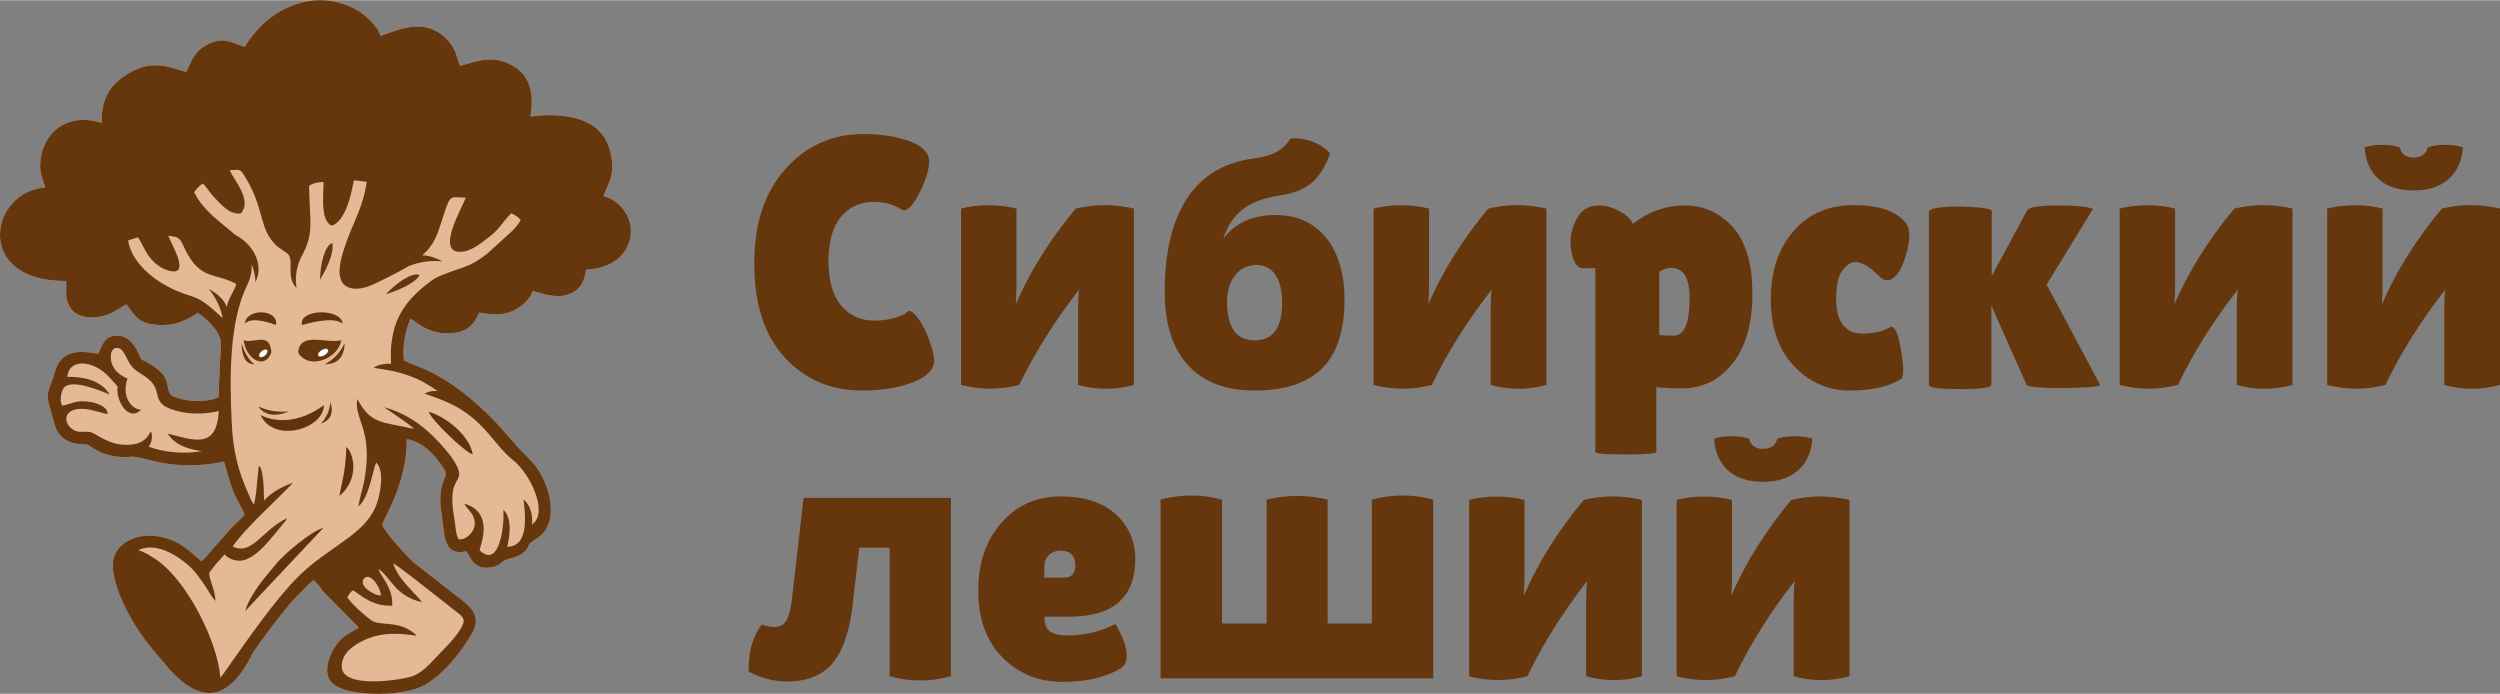
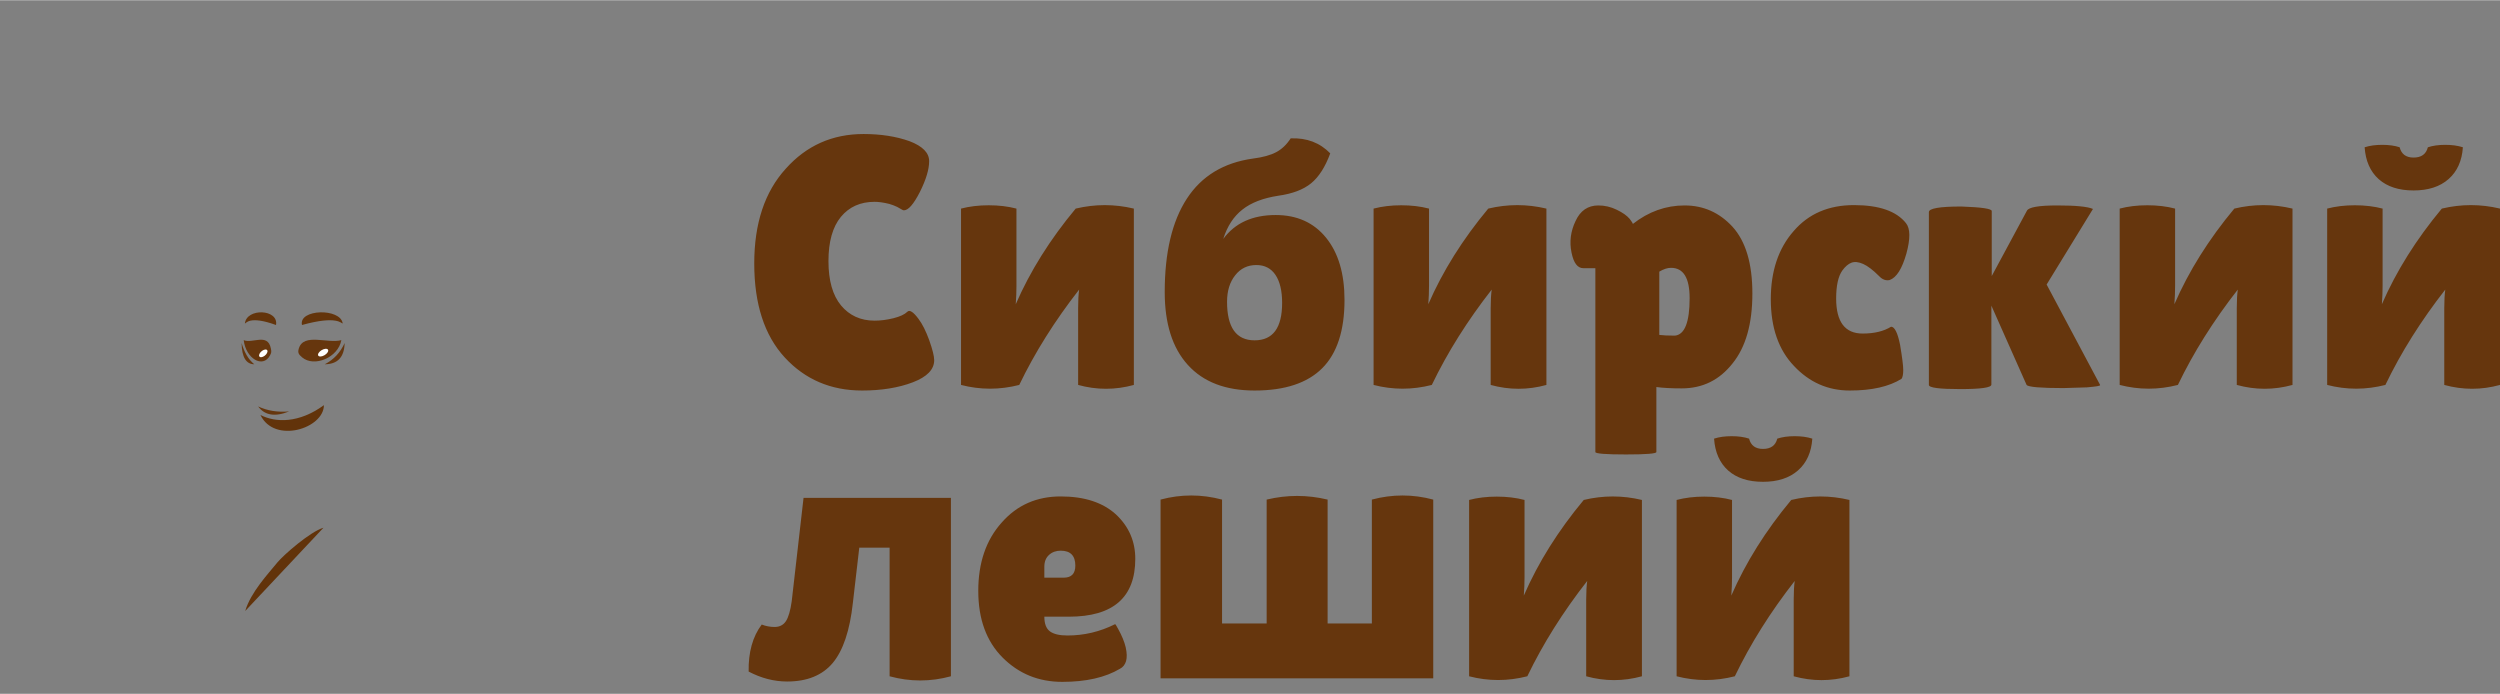
<svg xmlns="http://www.w3.org/2000/svg" xml:space="preserve" width="2064px" height="573px" version="1.1" style="shape-rendering:geometricPrecision; text-rendering:geometricPrecision; image-rendering:optimizeQuality; fill-rule:evenodd; clip-rule:evenodd" viewBox="0 0 2062.32 572.14">
  <rect x="0" y="0" width="2062.32" height="572.14" fill="#808080" stroke="none" />
  <defs>
    <style type="text/css"> .fil5 {fill:#FEFEFE} .fil2 {fill:#62330A} .fil3 {fill:#63340B} .fil6 {fill:#66360D} .fil4 {fill:#66360D} .fil1 {fill:#E4B996} .fil0 {fill:#66360D;fill-rule:nonzero} </style>
  </defs>
  <g id="Слой_x0020_1">
    <g id="_903065056">
      <path class="fil0" d="M712.32 110.36c14.28,0 26.89,1.97 37.92,5.89 10.85,4.12 16.24,9.62 16.24,16.53 0,6.72 -2.55,15.16 -7.6,25.32 -5.2,10.15 -9.57,15.21 -13.25,15.21 -0.44,0 -1.08,-0.25 -1.76,-0.69 -0.74,-0.49 -1.97,-1.18 -3.73,-2.11 -1.82,-0.88 -3.98,-1.76 -6.58,-2.5 -4.76,-1.18 -8.78,-1.72 -12.07,-1.72 -11.67,0 -20.94,4.12 -27.81,12.41 -6.82,8.29 -10.26,20.46 -10.26,36.46 0,16.09 3.49,28.3 10.4,36.64 6.97,8.34 16.19,12.52 27.67,12.52 5.01,0 10.21,-0.69 15.61,-2.02 5.39,-1.37 9.22,-3.14 11.43,-5.34 1.81,-1.82 4.9,0.14 9.17,5.88 3.19,4.22 6.08,10.06 8.78,17.42 2.8,7.85 4.17,13.39 4.17,16.68 0,7.65 -5.88,13.74 -17.66,18.25 -11.87,4.51 -25.85,6.77 -41.85,6.77 -25.75,0 -47.05,-9.12 -63.83,-27.33 -16.73,-18.2 -25.11,-44.05 -25.11,-77.46 0,-33.07 8.63,-59.12 26,-78.21 17.07,-19.08 38.41,-28.6 64.12,-28.6zm223.03 61.52l0 145.47c-15.31,4.22 -30.66,4.22 -45.97,0l0 -63.39c0,-6.23 0.29,-11.33 0.83,-15.26 -20.01,25.62 -36.5,51.81 -49.4,78.65 -16.14,4.12 -32.14,4.12 -48.03,0l0 -145.47c6.92,-1.81 14.52,-2.74 22.86,-2.74 8.34,0 15.95,0.93 22.86,2.74l0 63.83c0,4.86 -0.19,9.91 -0.58,15.06 11.87,-27.27 28.35,-53.57 49.45,-78.89 15.99,-3.82 31.99,-3.82 47.98,0zm117.01 5.3c17.61,0 31.49,6.28 41.6,18.79 10.11,12.51 15.16,29.59 15.16,51.22 0,25.32 -6.13,44.11 -18.4,56.37 -12.26,12.27 -30.86,18.4 -55.78,18.4 -23.94,0 -42.29,-7.02 -55.04,-21.1 -12.76,-14.03 -19.09,-34.04 -19.09,-60.14 0,-32.68 6.08,-58.34 18.25,-77.03 12.17,-18.69 30.32,-29.68 54.46,-33.07 8.14,-1.03 14.52,-2.79 19.18,-5.25 4.66,-2.45 8.64,-6.23 12.02,-11.43 13.2,-0.54 24.09,3.59 32.63,12.37 -4.12,11.23 -9.37,19.43 -15.75,24.67 -6.38,5.21 -15.36,8.64 -26.94,10.26 -12.56,1.91 -22.47,5.69 -29.68,11.38 -7.26,5.64 -12.56,13.74 -15.89,24.28 9.66,-13.14 24.09,-19.72 43.27,-19.72zm-40.13 71.58c0,21.2 7.6,31.79 22.71,31.79 15.16,0 22.72,-10.3 22.72,-30.9 0,-9.87 -1.82,-17.57 -5.45,-23.01 -3.63,-5.45 -8.93,-8.2 -15.8,-8.2 -7.21,0 -13.05,2.8 -17.46,8.44 -4.47,5.59 -6.72,12.9 -6.72,21.88zm263.45 -76.88l0 145.47c-15.3,4.22 -30.66,4.22 -45.97,0l0 -63.39c0,-6.23 0.3,-11.33 0.84,-15.26 -20.02,25.62 -36.5,51.81 -49.41,78.65 -16.14,4.12 -32.13,4.12 -48.03,0l0 -145.47c6.92,-1.81 14.52,-2.74 22.86,-2.74 8.34,0 15.95,0.93 22.87,2.74l0 63.83c0,4.86 -0.2,9.91 -0.59,15.06 11.87,-27.27 28.35,-53.57 49.45,-78.89 15.99,-3.82 31.99,-3.82 47.98,0zm90.71 147.19l0 53.62c0,1.32 -8.34,2.01 -25.02,2.01 -16.87,0 -25.31,-0.69 -25.31,-2.01l0 -151.65 -9.91 0c-4.81,0 -8.05,-4.31 -9.77,-12.95 -1.81,-8.78 -0.73,-17.42 3.29,-25.85 3.93,-8.64 10.21,-12.96 18.84,-12.96 5.25,0 10.35,1.18 15.16,3.54 4.86,2.35 8.44,4.85 10.7,7.55 1.76,2.31 2.6,3.68 2.6,4.17 12.95,-10.15 27.18,-15.26 42.68,-15.26 15.55,0 28.7,5.84 39.54,17.57 10.94,12.07 16.39,30.42 16.39,55.04 0,25.03 -5.45,44.26 -16.39,57.75 -10.84,13.74 -24.77,20.55 -41.85,20.55 -8.48,0 -15.5,-0.34 -20.95,-1.12zm12.07 -98.32c-2.99,0 -6.18,1.08 -9.66,3.14l0 52.2c2.99,0.39 7.31,0.59 12.95,0.59 8.05,-0.89 12.07,-11.19 12.07,-30.91 0,-16.68 -5.1,-25.02 -15.36,-25.02zm136.24 25.31c0,19.24 7.27,28.9 21.84,28.9 9.66,0 17.51,-1.91 23.45,-5.64 2.94,0 5.44,5 7.45,14.96 1.72,10.35 2.6,17.27 2.6,20.71 0,3.63 -0.49,6.08 -1.42,7.31 -10.25,6.42 -24.48,9.66 -42.73,9.66 -18,0 -33.31,-6.77 -45.97,-20.26 -12.76,-13.35 -19.13,-31.69 -19.13,-55.1 0,-23.15 6.28,-41.89 18.84,-56.17 12.26,-14.28 28.84,-21.44 49.74,-21.44 20.81,0 35.13,5 42.98,14.96 3.53,4.42 3.63,12.76 0.29,25.02 -3.58,12.56 -8.14,19.82 -13.83,21.84 -3.14,0.68 -6.08,-0.44 -8.73,-3.29 -5.01,-5 -9.37,-8.34 -13.15,-10.01 -3.83,-1.67 -7.02,-2.01 -9.67,-0.98 -2.6,0.98 -5.15,3.19 -7.55,6.52 -3.34,4.81 -5.01,12.47 -5.01,23.01zm76.49 71.29l0 -142.57c0,-3.09 8.93,-4.61 26.84,-4.61 16.68,0.59 25.02,1.81 25.02,3.73l0 53.62 29.04 -53.92c1.42,-2.84 9.76,-4.32 25.02,-4.32 15.41,0 25.22,0.99 29.44,2.9l-38.22 62.35 44.11 82.82c0.09,0.19 -0.05,0.39 -0.5,0.59 -0.44,0.15 -1.07,0.34 -2.01,0.49 -0.88,0.15 -2.06,0.29 -3.43,0.44 -1.37,0.15 -3.04,0.29 -4.96,0.49 -10.54,0.39 -17.02,0.59 -19.42,0.59 -18.79,0 -28.9,-0.88 -30.32,-2.6l-29.05 -65.4 0 65.11c0,2.5 -8.53,3.72 -25.7,3.72 -17.27,0 -25.86,-1.12 -25.86,-3.43zm299.96 -145.47l0 145.47c-15.31,4.22 -30.67,4.22 -45.97,0l0 -63.39c0,-6.23 0.29,-11.33 0.83,-15.26 -20.02,25.62 -36.5,51.81 -49.4,78.65 -16.14,4.12 -32.14,4.12 -48.03,0l0 -145.47c6.91,-1.81 14.52,-2.74 22.86,-2.74 8.34,0 15.94,0.93 22.86,2.74l0 63.83c0,4.86 -0.2,9.91 -0.59,15.06 11.87,-27.27 28.36,-53.57 49.45,-78.89 16,-3.82 31.99,-3.82 47.99,0zm111.66 -50.58c4.12,-1.37 8.93,-2.01 14.37,-2.01 5.5,0 10.3,0.64 14.52,2.01 -0.73,11.19 -4.66,19.92 -11.77,26.2 -7.11,6.28 -16.73,9.42 -28.9,9.42 -12.16,0 -21.73,-3.09 -28.75,-9.32 -6.96,-6.23 -10.84,-15.01 -11.62,-26.3 4.21,-1.37 9.02,-2.01 14.52,-2.01 5.44,0 10.25,0.64 14.37,2.01 1.42,5.64 5.25,8.49 11.48,8.49 6.43,0 10.35,-2.85 11.78,-8.49zm59.51 50.58l0 145.47c-15.31,4.22 -30.67,4.22 -45.97,0l0 -63.39c0,-6.23 0.29,-11.33 0.83,-15.26 -20.02,25.62 -36.5,51.81 -49.4,78.65 -16.14,4.12 -32.14,4.12 -48.03,0l0 -145.47c6.91,-1.81 14.52,-2.74 22.86,-2.74 8.34,0 15.94,0.93 22.86,2.74l0 63.83c0,4.86 -0.19,9.91 -0.59,15.06 11.88,-27.27 28.36,-53.57 49.46,-78.89 15.99,-3.82 31.98,-3.82 47.98,0zm-1348.87 238.63l70.99 0 0 147.18c-16.83,4.61 -33.71,4.61 -50.58,0l0 -106.07 -25.02 0 -5.3 45.68c-2.5,22.71 -8.05,39.2 -16.58,49.4 -8.59,10.21 -21.15,15.31 -37.63,15.31 -10.8,0 -21.39,-2.75 -31.75,-8.19 -0.29,-15.9 3.29,-28.85 10.8,-38.81 3.33,1.32 6.87,2.01 10.64,2.01 4.07,0 7.22,-1.62 9.32,-4.81 2.11,-3.24 3.68,-8.68 4.76,-16.33l9.77 -85.37 50.58 0zm210.42 141c-12.07,7.16 -27.92,10.79 -47.59,10.79 -19.43,0 -35.81,-6.67 -49.16,-20.01 -13.39,-13.4 -20.11,-31.75 -20.11,-55.05 0,-23.25 6.47,-42.09 19.42,-56.47 12.56,-14.27 28.75,-21.44 48.57,-21.44 19.63,0 34.89,5.01 45.73,14.97 10.55,9.96 15.8,22.12 15.8,36.5 0,31.84 -18.25,47.73 -54.76,47.73l-20.26 0c0,5.74 1.52,9.77 4.57,12.07 3.09,2.31 7.94,3.44 14.52,3.44 13.73,0 26.78,-3.09 39.25,-9.33 0.09,-0.09 0.34,0.15 0.78,0.79 0.44,0.64 1.03,1.72 1.82,3.24 3.04,5.44 5.1,10.5 6.18,15.06 1.03,4.61 1.13,8.39 0.29,11.38 -0.88,2.94 -2.55,5.05 -5.05,6.33zm-36.8 -85.12c0,-8.19 -4.02,-12.31 -12.07,-12.31 -3.82,0 -7.01,1.12 -9.61,3.48 -2.6,2.35 -3.88,5.59 -3.88,9.71l0 9.08 15.95 0c6.42,0 9.61,-3.34 9.61,-9.96zm244.62 47.74l0 -102.2c16.88,-4.51 33.75,-4.51 50.63,0l0 147.48 -50.63 0 -86.79 0 -61.23 0 -26.29 0 0 -147.48c16.83,-4.51 33.75,-4.51 50.73,0l0 102.2 36.79 0 0 -102.2c16.78,-4.02 33.51,-4.02 50.29,0l0 102.2 36.5 0zm222.78 -101.9l0 145.46c-15.3,4.22 -30.66,4.22 -45.97,0l0 -63.39c0,-6.23 0.3,-11.33 0.84,-15.25 -20.02,25.61 -36.5,51.81 -49.41,78.64 -16.14,4.12 -32.13,4.12 -48.03,0l0 -145.46c6.92,-1.82 14.53,-2.75 22.87,-2.75 8.34,0 15.94,0.93 22.86,2.75l0 63.83c0,4.85 -0.2,9.91 -0.59,15.06 11.87,-27.28 28.36,-53.58 49.45,-78.89 16,-3.83 31.99,-3.83 47.98,0zm111.67 -50.58c4.12,-1.38 8.92,-2.02 14.37,-2.02 5.49,0 10.3,0.64 14.52,2.02 -0.73,11.18 -4.66,19.91 -11.77,26.19 -7.12,6.28 -16.73,9.42 -28.9,9.42 -12.17,0 -21.73,-3.09 -28.75,-9.32 -6.97,-6.23 -10.84,-15.01 -11.63,-26.29 4.22,-1.38 9.03,-2.02 14.53,-2.02 5.44,0 10.25,0.64 14.37,2.02 1.42,5.64 5.25,8.48 11.48,8.48 6.43,0 10.35,-2.84 11.78,-8.48zm59.51 50.58l0 145.46c-15.31,4.22 -30.67,4.22 -45.97,0l0 -63.39c0,-6.23 0.29,-11.33 0.83,-15.25 -20.02,25.61 -36.5,51.81 -49.4,78.64 -16.14,4.12 -32.14,4.12 -48.03,0l0 -145.46c6.91,-1.82 14.52,-2.75 22.86,-2.75 8.34,0 15.94,0.93 22.86,2.75l0 63.83c0,4.85 -0.2,9.91 -0.59,15.06 11.87,-27.28 28.36,-53.58 49.45,-78.89 16,-3.83 31.99,-3.83 47.99,0z" />
      <g>
-         <path class="fil1" d="M207.26 540.97c2.8,-6.29 30.25,-42.29 36.74,-48.43 5.52,-5.22 9.95,-10.72 14.77,-14.25 2.97,2.57 6.35,7.38 8.44,10.1l26.15 26.38c1.78,1.79 1.25,1.05 2.65,3.07 -9.12,6.83 -16.6,8.37 -23.65,22.82 -4.52,13.25 -3.54,21.68 8.83,26.93 12.92,5.49 42.84,6.44 61.69,0.49 18.59,-5.87 37.36,-29.59 46.86,-46.47 7.83,-13.9 -2.4,-22.13 -11.93,-29.28l-36.6 -28.58c-4.1,-3.49 -24.22,-25.17 -25.74,-30.8 -0.9,-3.33 20.33,-32.05 20.09,-70.93 11.15,1.95 19.09,9.45 23.83,15.25 13.3,16.27 7.42,12.23 4.72,25.17 -2.32,11.1 0.6,22.35 1.74,33.47 1.28,12.5 4.51,22.04 19.04,18.6 3.26,5.08 6.62,17.22 22.83,12.69 4.58,-1.28 4.61,-2.49 7.26,-4.37 3.83,-2.71 10.23,-2.13 16.33,-6.84 7.28,-5.63 0.81,-5.45 11.24,-11.84 21.78,-13.35 9.71,-50.61 -5.19,-64.98 -11.32,-10.91 -19.86,-22.21 -30.29,-32.96 -16.07,-16.57 -34.43,-31.81 -57.43,-42.22 -4.77,-2.16 -12.19,-4.51 -16.37,-6.86 -1.6,-11.92 1.15,-24.89 5.36,-34.48 4.48,2.59 7,5.43 13.48,8.43 5.42,2.51 11.37,3.83 18.07,3.7 20.41,-0.41 22.78,-13.67 25.22,-17.14 9.49,1.66 18.69,2.69 27.5,-1.3 6.83,-3.09 14.53,-9.44 16.38,-16.47 10.25,2.38 19.69,6.64 30.56,2.41 7.95,-3.08 12.49,-9.75 13.59,-20.05 15.81,-0.75 31.28,-7.41 35.94,-24.05 4.88,-17.38 -7.8,-33.59 -21.47,-36.43 3.45,-11.24 8.3,-14.17 6.8,-29.59 -3.33,-34.29 -35.13,-40.17 -67.19,-36.29 3.42,-19.35 -0.93,-33.6 -13.17,-41.04 -16.09,-9.78 -28.15,-5.63 -44.71,-0.67 -3.61,-7.16 -1.95,-10.3 -7.91,-18.16 -17.78,-23.45 -41.79,-12.17 -57.78,-6.56 -2.7,-8.72 -13.7,-18.68 -22.15,-22.85 -35.51,-17.53 -72.67,2.24 -89.79,31.85 -10.99,-3.26 -17.78,-8.92 -31.27,-1.73 -11.51,6.14 -13.25,15.22 -17.06,22.46 -12.12,-3.26 -27.57,-11.37 -48.24,1.58 -12.86,8.06 -21.96,18.03 -21.6,40.43 -25.79,-8.45 -46.57,5.45 -50.16,28.83 -1.75,11.38 0.83,15.2 3.77,24.44 -46.08,3.19 -59.41,77.66 17.02,77.11 1.18,7.98 -1.81,11.57 2.52,20.35 5.79,11.76 22.52,11.16 33.08,6.86 5.99,-2.44 10.17,-6.12 14.21,-7.95 7.26,9.42 9.36,15.92 26.24,17.02 13.91,0.9 23.92,-3.99 32.62,-10.03 7.93,5.35 19.71,16.23 19.19,26.66 -0.69,14.16 -1.89,28.71 -1.76,42.9 -9.68,4.97 -30.6,4.02 -39.51,-1.78 -5.67,-6.04 2.76,-14.86 -20.23,-27.17 -5.96,-3.19 -4,-1.58 -6.87,-7.8 -2.92,-6.36 -8.37,-13.86 -17.04,-13.93 -10.74,-0.08 -12.35,7.44 -15.76,14.88 -6.53,-0.41 -29.88,-7.73 -35.82,15.04 -3.34,12.84 -8.66,16.02 -4.17,29.48l3.97 13.99c1.86,8.43 9.57,15.1 19.43,15.89 10.57,0.85 5.85,-0.24 13.76,4.42 8.72,5.14 18.72,7.17 28.88,6.22 11.59,-1.09 33.55,13.13 77.65,3.96 2.43,8.08 4.21,15.72 7.07,23.32 2.89,7.66 7.99,14.81 9.9,20.69 -3.3,3.53 -5.07,5.12 -9.38,9.05l-17.83 20c-3.37,3.85 -4.13,5.5 -8.36,9.2 -11.4,-9.82 -19.99,-18.86 -38.81,-20.95 -17.52,-1.95 -34.72,8.04 -34.39,24.39 0.4,19.78 15.67,47.02 27.08,61.98 2.77,3.63 11.13,14.2 13.05,15.64 29.35,38.07 53.98,36.37 74.08,-2.92z" />
        <path class="fil2" d="M202.28 503.83l64.57 -68.69c-10.98,3.2 -33.11,22.62 -37.99,28.6 -7.82,9.61 -22.02,24.64 -26.58,40.09z" />
        <path class="fil2" d="M214.84 342.13c11.46,24.02 52.31,11.22 52.37,-8.1 -20.52,14.99 -39.78,14.56 -52.37,8.1z" />
-         <path class="fil2" d="M389.98 374.66c-2.46,-15.2 -21.53,-30.89 -36.24,-35.17 1.19,5.93 29.96,33.62 36.24,35.17z" />
-         <path class="fil2" d="M279.88 408.98c17.37,-14.13 11.62,-36.28 5.78,-40.4 -0.56,18.73 -2.39,23.81 -5.78,40.4z" />
        <path class="fil3" d="M202.03 266.65c0.78,0.27 3.2,-6.92 25.67,1.26 2.28,-13.27 -24.39,-14.18 -25.67,-1.26z" />
        <path class="fil4" d="M246.52 287.21c4.01,-13 23.99,-3.69 35.07,-6.82 -2.55,14.32 -22.43,22.7 -32.42,14.17 -2.85,-2.43 -3.74,-3.82 -2.65,-7.35z" />
        <path class="fil4" d="M284.3 282.76c-0.28,11.97 -6.02,17.48 -16.39,17.55 7.36,-3.82 12.85,-9.65 16.39,-17.55z" />
        <path class="fil4" d="M223.41 287.11c-2.6,-12.85 -15.32,-3.6 -22.37,-6.72 1.72,15.11 15.76,23.62 21.7,12.59 1.24,-2.3 1.26,-2.98 0.67,-5.87z" />
        <path class="fil4" d="M199.3 282.76c0.18,11.97 3.85,17.48 10.47,17.55 -4.7,-3.82 -8.2,-9.65 -10.47,-17.55z" />
        <path class="fil3" d="M282.71 266.65c-1.03,0.27 -4.2,-6.92 -33.6,1.26 -2.97,-13.27 31.92,-14.18 33.6,-1.26z" />
-         <path class="fil4" d="M272.58 331.55c2.94,9.27 -0.02,15.03 -7.97,17.82 4.65,-4.89 7.33,-10.82 7.97,-17.82z" />
        <path class="fil4" d="M238.54 339.19c-11.95,4.82 -20.3,3.11 -25.61,-4.12 7.49,3.55 16.02,4.95 25.61,4.12z" />
        <path class="fil5" d="M265.31 288.65c2.22,-1.34 4.58,-1.51 5.26,-0.38 0.69,1.14 -0.55,3.15 -2.77,4.49 -2.23,1.35 -4.58,1.52 -5.27,0.38 -0.69,-1.13 0.56,-3.14 2.78,-4.49z" />
        <path class="fil5" d="M216.17 289.24c1.84,-1.34 3.78,-1.51 4.35,-0.38 0.57,1.14 -0.46,3.15 -2.29,4.49 -1.84,1.34 -3.78,1.51 -4.35,0.38 -0.56,-1.14 0.46,-3.15 2.29,-4.49z" />
-         <path class="fil6" d="M207.26 540.97c2.8,-6.29 30.25,-42.29 36.74,-48.43 5.52,-5.22 9.95,-10.72 14.77,-14.25 2.97,2.57 6.35,7.38 8.44,10.1l26.15 26.38c1.78,1.79 1.25,1.05 2.65,3.07 -11.33,6.31 -16.6,8.37 -23.65,22.82 -4.52,13.25 -3.54,21.68 8.83,26.93 12.92,5.49 42.84,6.44 61.69,0.49 18.59,-5.87 37.36,-29.59 46.86,-46.47 7.83,-13.9 -2.4,-22.13 -11.93,-29.28l-36.6 -28.58c-4.1,-3.49 -24.22,-25.17 -25.74,-30.8 -0.9,-3.33 20.33,-32.05 20.09,-70.93 11.15,1.95 19.09,9.45 23.83,15.25 13.3,16.27 7.42,12.23 4.72,25.17 -2.32,11.1 0.6,22.35 1.74,33.47 1.28,12.5 4.51,22.04 19.04,18.6 3.26,5.08 6.62,17.22 22.83,12.69 4.58,-1.28 4.61,-2.49 7.26,-4.37 3.83,-2.71 10.23,-2.13 16.33,-6.84 7.28,-5.63 0.81,-5.45 11.24,-11.84 21.78,-13.35 9.71,-50.61 -5.19,-64.98 -11.32,-10.91 -19.86,-22.21 -30.29,-32.96 -16.07,-16.57 -34.43,-31.81 -57.43,-42.22 -4.77,-2.16 -12.19,-4.51 -16.37,-6.86 -1.6,-11.92 1.15,-24.89 5.36,-34.48 4.48,2.59 7,5.43 13.48,8.43 5.42,2.51 11.37,3.83 18.07,3.7 20.41,-0.41 22.78,-13.67 25.22,-17.14 9.49,1.66 18.69,2.69 27.5,-1.3 6.83,-3.09 14.53,-9.44 16.38,-16.47 10.25,2.38 19.69,6.64 30.56,2.41 7.95,-3.08 12.49,-9.75 13.59,-20.05 15.81,-0.75 31.28,-7.41 35.94,-24.05 4.88,-17.38 -7.8,-33.59 -21.47,-36.43 3.45,-11.24 8.3,-14.17 6.8,-29.59 -3.33,-34.29 -35.13,-40.17 -67.19,-36.29 3.42,-19.35 -0.93,-33.6 -13.17,-41.04 -16.09,-9.78 -28.15,-5.63 -44.71,-0.67 -3.61,-7.16 -1.95,-10.3 -7.91,-18.16 -17.78,-23.45 -41.79,-12.17 -57.78,-6.56 -2.7,-8.72 -13.7,-18.68 -22.15,-22.85 -35.51,-17.53 -72.67,2.24 -89.79,31.85 -10.99,-3.26 -17.78,-8.92 -31.27,-1.73 -11.51,6.14 -13.25,15.22 -17.06,22.46 -12.12,-3.26 -27.57,-11.37 -48.24,1.58 -12.86,8.06 -21.96,18.03 -21.6,40.43 -25.79,-8.45 -46.57,5.45 -50.16,28.83 -1.75,11.38 0.83,15.2 3.77,24.44 -46.08,3.19 -59.41,77.66 17.02,77.11 1.18,7.98 -1.81,11.57 2.52,20.35 5.79,11.76 22.52,11.16 33.08,6.86 5.99,-2.44 10.17,-6.12 14.21,-7.95 7.26,9.42 9.36,15.92 26.24,17.02 13.91,0.9 23.92,-3.99 32.62,-10.03 7.93,5.35 19.71,16.23 19.19,26.66 -0.69,14.16 -1.89,28.71 -1.76,42.9 -9.68,4.97 -30.6,4.02 -39.51,-1.78 -5.67,-6.04 2.76,-14.86 -20.23,-27.17 -5.96,-3.19 -4,-1.58 -6.87,-7.8 -2.92,-6.36 -8.37,-13.86 -17.04,-13.93 -10.74,-0.08 -12.35,7.44 -15.76,14.88 -6.53,-0.41 -29.88,-7.73 -35.82,15.04 -3.34,12.84 -8.66,16.02 -4.17,29.48l3.97 13.99c1.86,8.43 9.57,15.1 19.43,15.89 10.57,0.85 5.85,-0.24 13.76,4.42 8.72,5.14 18.72,7.17 28.88,6.22 11.59,-1.09 33.55,13.13 77.65,3.96 2.43,8.08 4.21,15.72 7.07,23.32 2.89,7.66 7.99,14.81 9.9,20.69 -3.3,3.53 -5.07,5.12 -9.38,9.05l-17.83 20c-3.37,3.85 -4.13,5.5 -8.36,9.2 -11.4,-9.82 -19.99,-18.86 -38.81,-20.95 -17.52,-1.95 -34.72,8.04 -34.39,24.39 0.4,19.78 15.67,47.02 27.08,61.98 2.77,3.63 11.13,14.2 13.05,15.64 29.35,38.07 53.98,36.37 74.08,-2.92zm157.77 -325.53c-6.14,-3.32 -11.67,-4.93 -16.61,-4.95 0.27,-0.33 0.63,-0.74 1.12,-1.26 2.03,-2.13 2.15,-1.67 4.14,-4.27 4.74,-6.17 6.4,-9.9 8.89,-17.38 9.6,-28.82 6.37,-25.11 21.62,-24.74 -1.66,6.26 -27.18,48.14 -1.85,44.49 8.17,-1.17 17.19,-9.09 21.98,-12.71 7.76,-5.87 10.43,-11.95 17.35,-18.84 3.2,1.31 5.96,3.1 7.93,5.74 -1.96,2.78 -3.31,4.79 -5.68,7.52l-21.98 20.04c-15.25,11.95 -20.11,10.47 -38.55,18.2 -3.35,1.4 -6.05,3.01 -8.69,4.97 -14.21,10.57 -25.78,23.1 -30.13,41.3 -2.46,10.31 -2.42,20.16 -1.91,26.28 -5.07,-0.05 -11.1,0.6 -14.31,3.42 12.31,2.02 17.82,2.52 29.2,6.55 9.93,3.51 14.93,6.91 23.53,12.58 -4.32,-0.07 -5.91,-0.26 -10.97,2.07 12.73,4.9 29.92,8.72 48.52,28.29 8.16,8.57 16.09,20.07 24.73,26.76 13.77,10.68 29.66,43.52 15.54,52.89 0.6,-8.62 -1.41,-15.72 -7.06,-20.69 4.12,30.26 -2.49,39.08 -13.47,39.15 1.94,-7.61 4.59,-23.61 -3.16,-30.43 1.17,11.33 -2.9,49.37 -19.59,33.31 0.29,-3.1 12.89,-31.25 -12.64,-38.45 2.12,4.66 9.29,8.56 8.62,17.4 -0.48,6.24 -7.27,12.91 -13.28,12.03 -2.45,-4.01 -2.47,-11.16 -3.59,-17.61 -5.41,-31.04 4.7,-28.26 4.05,-37.36 -0.29,-4.07 -5.77,-12.25 -7.72,-14.68 -9.51,-11.84 -26.8,-32.07 -54.34,-39.36 1.65,1.18 30.36,20.25 23.48,17.66 -25.3,-5.73 -34.32,-3.51 -45.45,-24.4 -3.12,16.65 13.67,25.29 5.67,67.75 -1.11,5.87 -4.34,16.06 -4.68,20.83 8.91,-7.37 11.73,-30.15 14.53,-36.18 6.94,6.34 3.67,24.52 0.8,33.24 -8.05,24.45 -35.09,33.84 -60.3,56.36 -26.26,23.46 -66.31,85.95 -68.98,87.91 -2.24,-29.99 -27.8,-80.77 -53.4,-97.74 -3.88,-2.57 -8.63,-5.72 -14.28,-7.4 15.05,-7.87 36.22,6.18 46.3,17.41 1.53,1.7 4.03,5.26 5.93,7.74 3.91,5.12 6.92,11.6 11.32,16.72 0,-8.5 -4.23,-15.29 -5.22,-22.96 1.37,-2.16 4.52,-6.08 5.98,-7.83l6.78 -7.63c3.91,4.13 10.01,5.98 15.62,4.89 11.06,-3.51 18.12,-12.81 25.27,-21.03 1.58,-1.82 3.6,-4.22 5.21,-6.35 3.34,-4.42 4.02,-4.07 5.5,-7.4 -19.86,9.04 -29.02,31.44 -44.83,23.33 10.25,-15.11 35.93,-37.9 49.86,-52.63 -7.51,2.73 -16.67,6.74 -24.07,14.73 -0.09,-5.07 -0.02,-10.14 -0.52,-15.19 -0.23,-2.3 -0.61,-5.09 -1.03,-7.36 -0.95,-5.13 -1.39,-4.83 -2.77,-6.11l-2.29 23.31 -1.5 8.62c-2.09,-2.04 -3.02,-4.97 -4.2,-7.61 -8.68,-19.33 -13.2,-35.02 -14.34,-60.76 -1.56,-35.23 -2.39,-81.78 12.84,-112.69 2.85,-5.8 4.03,-11.75 3.61,-17.47 1.92,5.21 3.13,10.39 3.2,15.02 6.94,-14.03 -1.03,-30.67 -16.99,-39.18 -10.73,-9.4 -26.29,-19.59 -33.58,-34.91 2.02,-2.95 4.13,-5.45 7.38,-7.16 5.16,5.75 4.21,6.51 12.79,15.15 3.76,3.8 10.06,10.63 18.21,9.46 9.94,-10.28 -5.38,-27.2 -9.14,-35.61 8.48,-0.31 8.42,-1.56 12.34,4.74 16.89,27.14 11.46,43.71 26.45,57.61 2.67,2.47 7.65,4.93 9.7,7.14 4.72,6.26 -2.31,18.13 6.69,27.72 -1.32,-8.64 -0.16,-16.97 3.56,-25 11.63,-20.81 7.18,-29.22 6.82,-59.3 3.32,-2.38 7.83,-3.18 11.91,-3.18 0.17,9.88 -2.99,31.66 6.58,35.89 5.84,-1.11 10.08,-9.01 12.51,-14.95 3.14,-7.66 4.12,-13.91 6,-22.41l10.51 1.28c-2.67,20.6 -11.62,34.46 -17.45,51.72 -2.62,7.77 -6.68,19.68 -4.1,28.23 2.9,9.66 14.6,9.77 24.43,5.79 4.75,-1.93 23.89,-11.36 32.01,-16.26 8.53,-3.47 17.74,-4.77 27.64,-3.81zm-46.65 27.1c6.21,-2.09 22.69,-7.42 27.82,-15.76 -5.55,-3.07 -19.85,6.72 -27.82,15.76zm-54.32 -11.86c3.2,-5.71 11.87,-20.71 10.1,-30.33 -6.18,1.43 -10.24,18.28 -10.1,30.33zm-91.87 7.49c7.93,4.23 12.79,9.2 14.83,14.85 0.46,-1.79 0.95,-3.53 1.55,-5.06 2.03,-5.21 5.05,-8.81 6.35,-13.89 -17.06,-9.6 -29.77,-2.47 -42.55,-29.19 -3.42,-7.16 -3.36,-9.84 -13.57,-10.55 1.37,4.92 20.67,35.56 -1.01,28.3 -6.59,-2.2 -11.32,-6.74 -14.42,-10.82 -4.57,-6.01 -5.77,-10.55 -9.53,-16.31l-8.17 2.73c2.81,16.81 18.13,30.39 33.07,38.14 22.52,11.68 20.95,2.99 45,25.99 -1.69,-8.7 -5.52,-16.77 -11.55,-24.19zm141.92 252.91c-6.66,-0.32 -19.32,-8.96 -13.46,-14.37 0.08,-0.08 0.16,-0.14 0.24,-0.21 5.47,-4.36 13.92,9.76 13.22,14.58zm29.74 33.18c-14.23,-14.09 -30.36,-6.94 -38.3,-13.25 -6.84,-5.43 -13.93,-11.34 -19.07,-18.4 1.56,-2.65 2.29,-4.19 4.84,-5.91 6.5,4.18 15.74,13.42 32.2,12.75 0.95,-14.59 -9.24,-23.77 -11.46,-30.26 9.76,5.74 13.8,22.69 36.09,27.31 -3.98,-5.71 -20.58,-19.57 -23.69,-31.86 2.75,0.82 33.2,25.07 36.59,27.65l18.24 14.36c3.46,3.26 4.39,5.03 1.64,10.33 -4.63,8.93 -16.31,19.7 -22.75,26.7 -3.89,4.23 -10.9,11.81 -18.51,14.13 -11.56,3.52 -57.48,10.05 -57.75,-8.1 -0.16,-10.87 9.37,-17.41 17.72,-21.48 15.09,-7.37 30.53,-6.01 44.21,-3.97zm-163.42 -185.39c-1.46,32.09 -21.24,23.96 -42.2,18.54 4.52,7.45 13.65,12.76 28.31,14.5 -12.44,2.63 -32.18,1.25 -43.99,-3.77 2.35,-2.45 3.76,-7.63 1.97,-12.54 -1.67,1.92 -4.51,12.91 -24.44,10.93 -12.97,-1.29 -21.65,-9.86 -26.37,-10.43 -6.08,-0.72 -9.61,1.57 -14.93,-2.97 -8.89,-7.6 -3.69,-20.41 18.55,-14.6 3.2,0.84 8.52,2.32 11.32,2.97 0.66,-6.05 -8.98,-9.52 -15.35,-10.31 -11.26,-1.39 -12.98,1.59 -21.94,3.24 -2.6,-4.01 -0.77,-12.19 1.29,-14.68 6.44,-7.77 29.84,2.18 37.76,5.5 -5.08,-9.14 -17.35,-14.94 -34.87,-14.56 1.29,-16.12 23.01,-13.49 35.21,1.01 2.02,2.4 4.96,5.04 6.42,7.25 -2.31,8.39 7.61,30 19.25,18.86 -7.76,-0.26 -16.55,-10.66 -11.23,-25.74 -5.48,-2.26 -9.45,-5.26 -12.01,-10.14 -3.02,-5.76 -2.81,-16.3 4.45,-14.98 4.6,0.84 6.93,9.43 9.76,13.34 3.85,5.3 6.67,6.23 12.74,10.4 14.96,10.28 4.19,20.12 20,26.26 12.24,4.75 27.02,5.14 40.3,1.92z" />
      </g>
    </g>
  </g>
</svg>